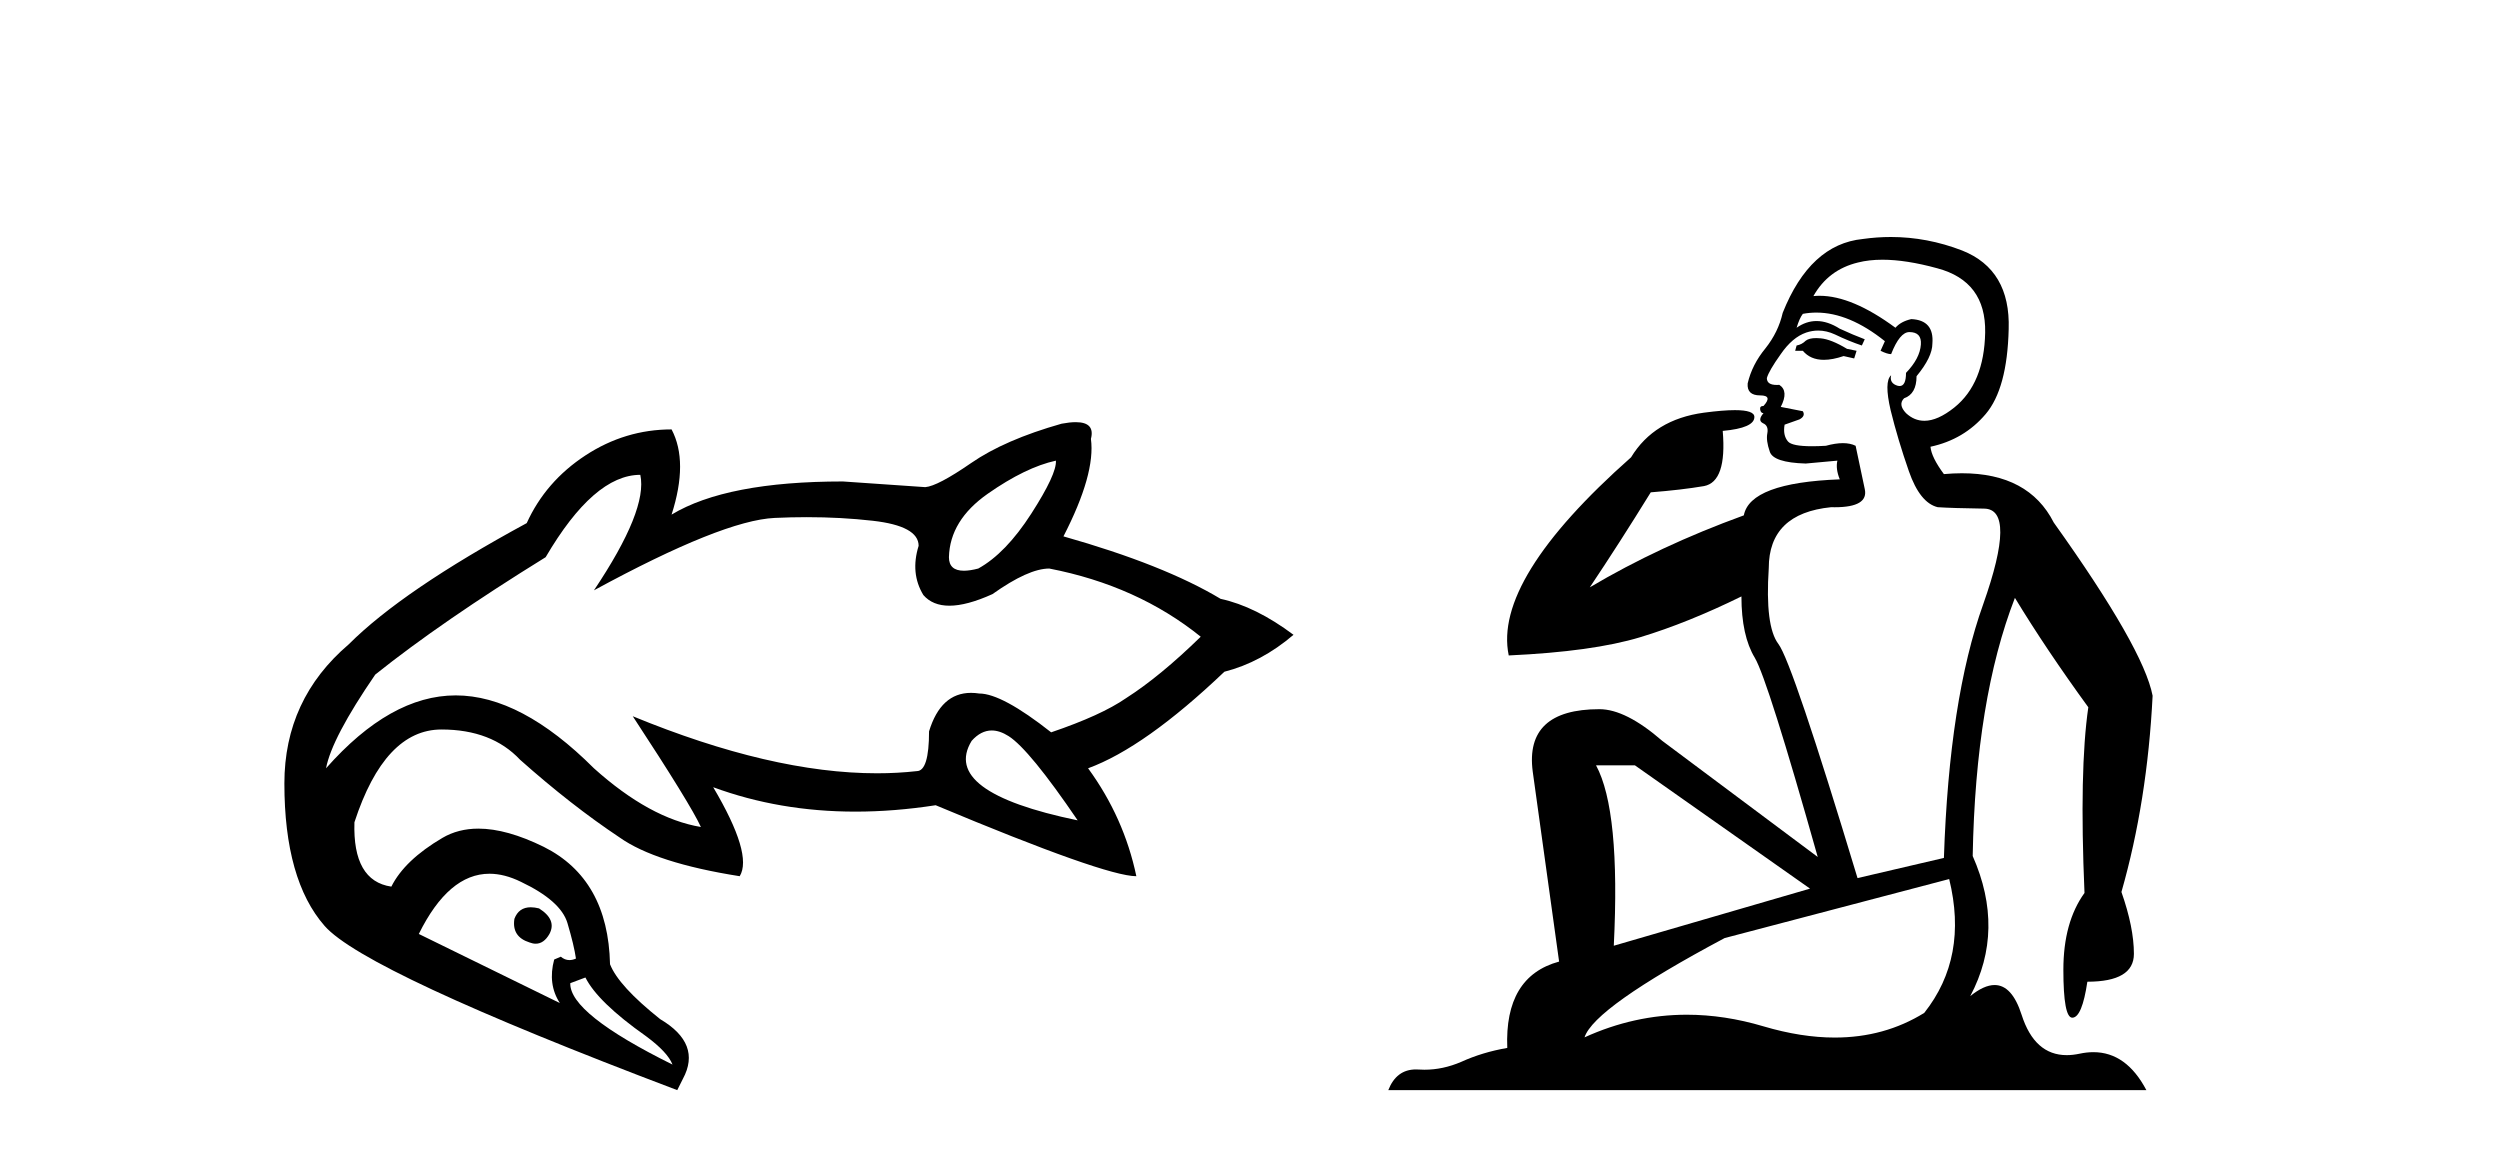
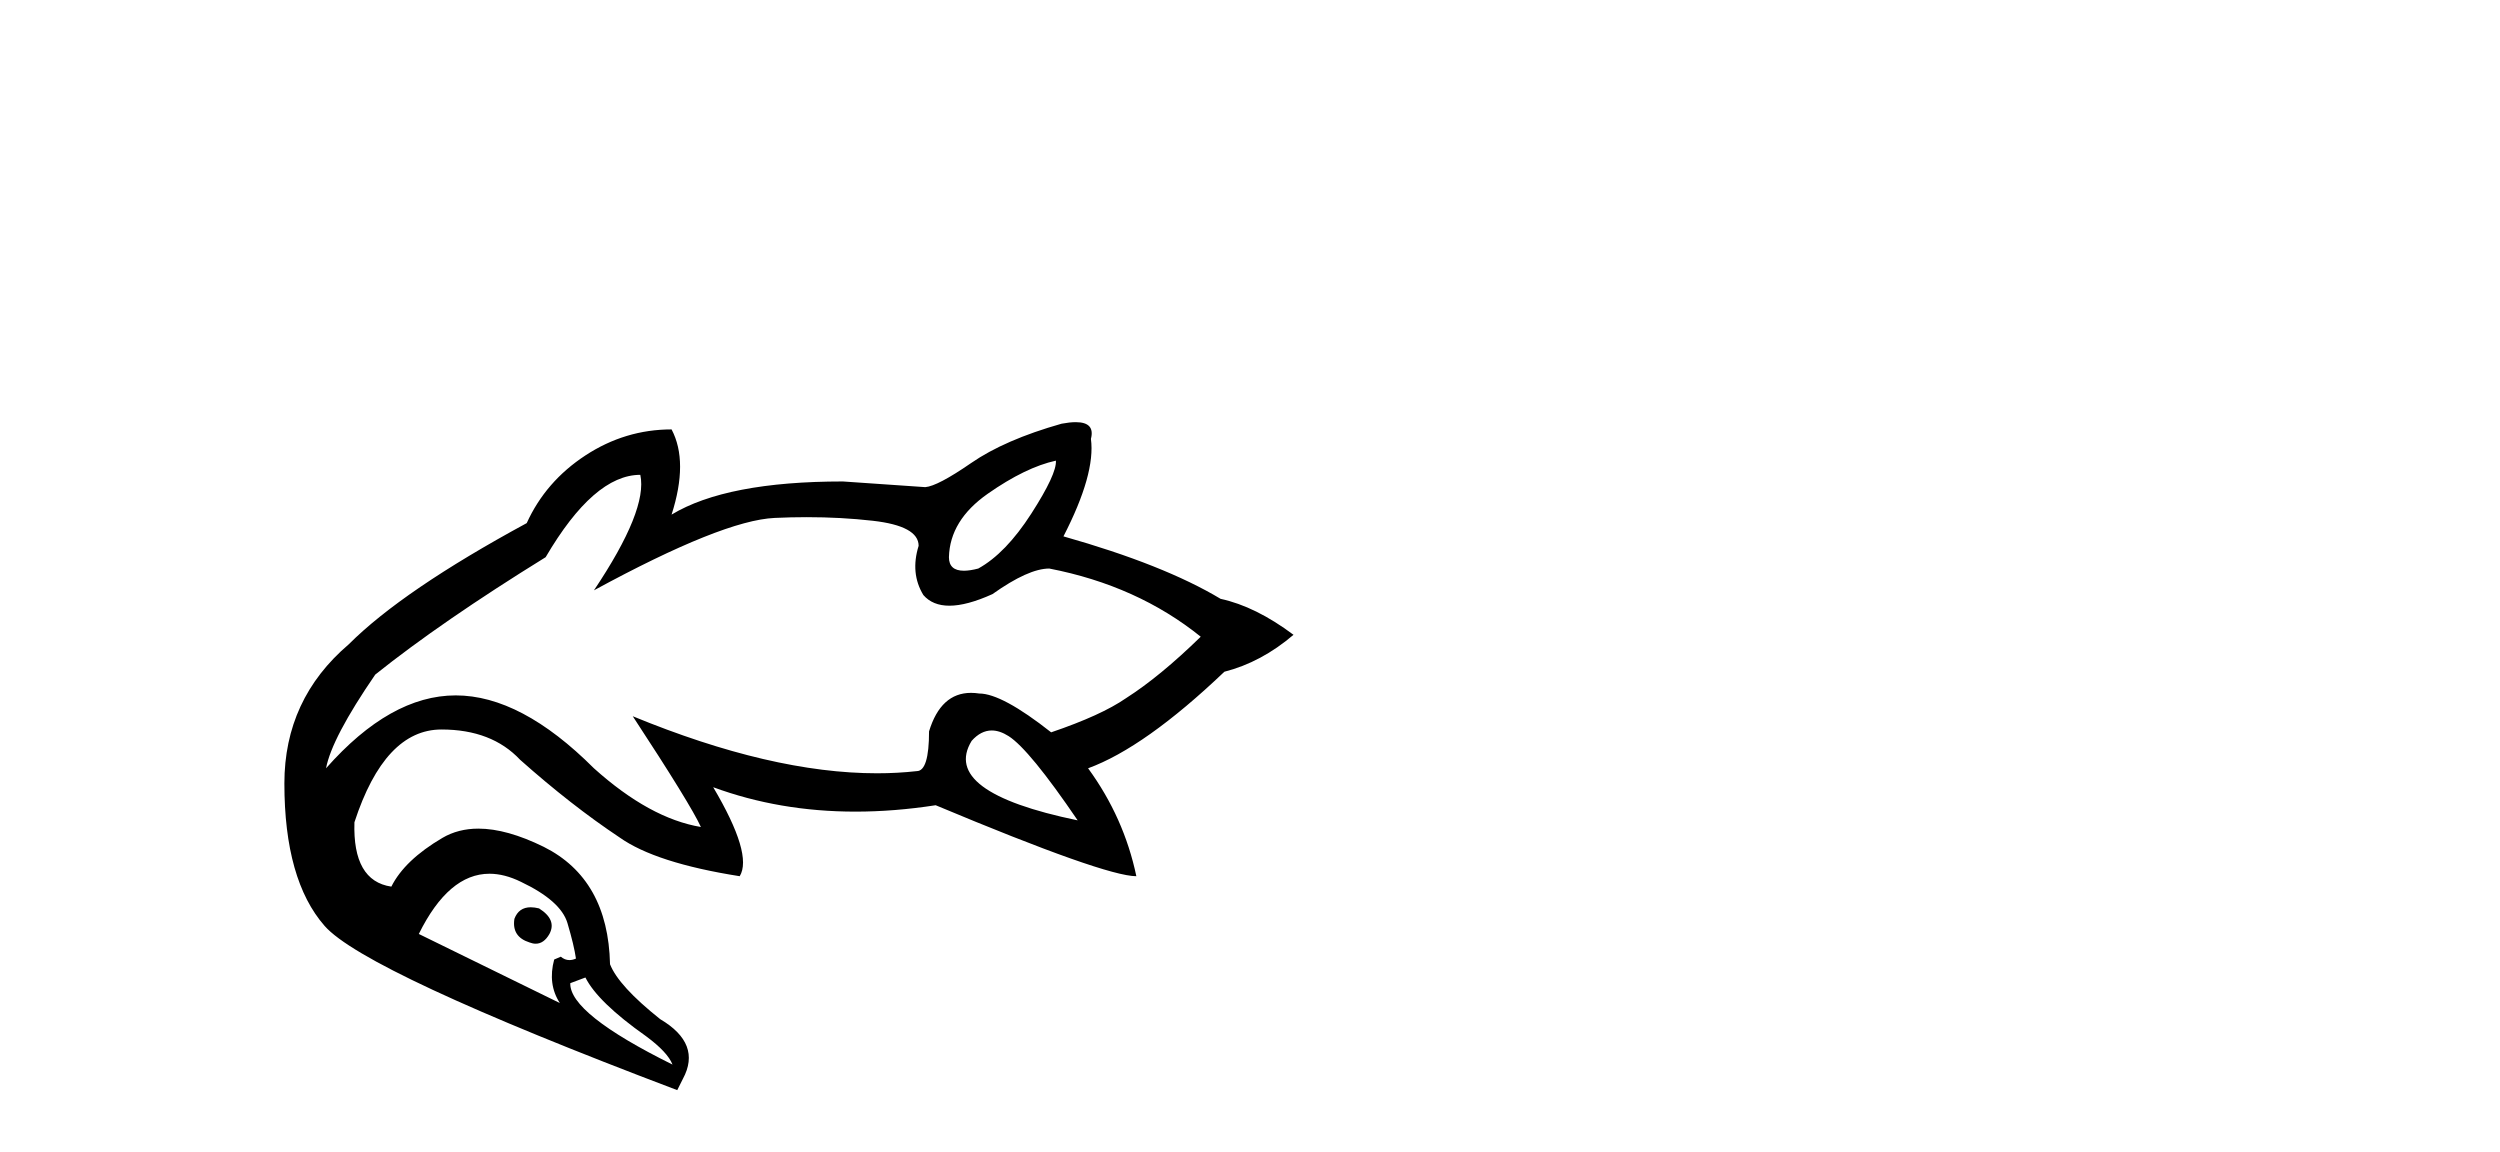
<svg xmlns="http://www.w3.org/2000/svg" width="89.0" height="41.0">
  <path d="M 37.59 16.399 Q 37.624 16.87 36.714 18.286 Q 35.804 19.701 34.826 20.24 Q 34.528 20.318 34.315 20.318 Q 33.782 20.318 33.782 19.836 Q 33.815 18.522 35.163 17.578 Q 36.511 16.635 37.59 16.399 ZM 35.306 26.005 Q 35.59 26.005 35.905 26.205 Q 36.646 26.677 38.365 29.205 Q 33.478 28.194 34.591 26.374 Q 34.92 26.005 35.306 26.005 ZM 22.795 16.904 Q 23.065 18.151 21.144 21.016 Q 25.727 18.522 27.581 18.438 Q 28.16 18.411 28.718 18.411 Q 29.945 18.411 31.069 18.539 Q 32.703 18.724 32.703 19.432 Q 32.4 20.409 32.872 21.184 Q 33.202 21.563 33.798 21.563 Q 34.42 21.563 35.332 21.15 Q 36.613 20.24 37.354 20.24 Q 40.488 20.847 42.746 22.667 Q 41.297 24.082 40.084 24.857 Q 39.207 25.464 37.421 26.071 Q 35.669 24.689 34.86 24.689 Q 34.709 24.666 34.568 24.666 Q 33.491 24.666 33.074 26.037 Q 33.074 27.452 32.636 27.452 Q 31.95 27.529 31.22 27.529 Q 27.463 27.529 22.526 25.498 L 22.526 25.498 Q 24.582 28.632 24.952 29.441 Q 23.132 29.137 21.144 27.351 Q 18.549 24.756 16.224 24.756 Q 13.899 24.756 11.607 27.351 Q 11.809 26.273 13.359 24.015 Q 15.718 22.128 19.425 19.836 Q 21.144 16.904 22.795 16.904 ZM 18.895 32.299 Q 18.467 32.299 18.313 32.71 Q 18.212 33.35 18.853 33.552 Q 18.968 33.596 19.071 33.596 Q 19.362 33.596 19.56 33.249 Q 19.83 32.743 19.19 32.339 Q 19.029 32.299 18.895 32.299 ZM 17.425 31.105 Q 17.96 31.105 18.549 31.395 Q 19.965 32.069 20.201 32.861 Q 20.436 33.653 20.504 34.125 Q 20.383 34.179 20.272 34.179 Q 20.106 34.179 19.965 34.058 L 19.729 34.159 Q 19.493 35.035 19.931 35.709 L 14.91 33.249 Q 15.969 31.105 17.425 31.105 ZM 20.841 34.799 Q 21.279 35.675 22.998 36.888 Q 23.773 37.461 23.941 37.899 Q 20.268 36.08 20.302 35.001 L 20.841 34.799 ZM 38.295 15.029 Q 38.083 15.029 37.792 15.084 Q 35.77 15.657 34.574 16.483 Q 33.377 17.309 32.939 17.342 L 30.007 17.14 Q 25.862 17.14 23.908 18.32 Q 24.514 16.432 23.908 15.287 Q 22.256 15.287 20.841 16.213 Q 19.425 17.14 18.751 18.623 Q 14.337 21.016 12.416 22.937 Q 10.124 24.891 10.124 27.89 Q 10.124 31.328 11.556 32.962 Q 12.989 34.597 24.11 38.809 L 24.312 38.405 Q 24.986 37.158 23.503 36.282 Q 22.02 35.102 21.717 34.327 Q 21.65 31.294 19.358 30.148 Q 18.039 29.499 17.031 29.499 Q 16.313 29.499 15.752 29.828 Q 14.404 30.62 13.932 31.564 Q 12.551 31.362 12.618 29.272 Q 13.696 25.97 15.718 25.97 Q 17.505 25.97 18.516 27.048 Q 20.335 28.666 22.054 29.811 Q 23.335 30.721 26.334 31.193 Q 26.806 30.418 25.39 28.025 L 25.39 28.025 Q 27.752 28.894 30.452 28.894 Q 31.836 28.894 33.31 28.666 Q 39.342 31.193 40.454 31.193 Q 40.016 29.104 38.736 27.351 Q 40.758 26.61 43.588 23.914 Q 44.903 23.577 46.049 22.599 Q 44.701 21.589 43.454 21.319 Q 41.432 20.106 37.859 19.095 Q 39.005 16.87 38.837 15.624 Q 38.992 15.029 38.295 15.029 Z" style="fill:#000000;stroke:none" />
-   <path d="M 64.657 12.036 Q 64.403 12.036 64.284 12.129 Q 64.147 12.266 63.959 12.3 L 63.908 12.488 L 64.181 12.488 Q 64.451 12.81 64.929 12.81 Q 65.238 12.81 65.633 12.676 L 66.009 12.761 L 66.094 12.488 L 65.753 12.419 Q 65.189 12.078 64.813 12.044 Q 64.73 12.036 64.657 12.036 ZM 67.016 9.246 Q 67.855 9.246 68.964 9.55 Q 70.706 10.011 70.672 11.839 Q 70.638 13.649 69.579 14.503 Q 68.985 14.98 68.508 14.98 Q 68.147 14.98 67.854 14.708 Q 67.563 14.401 67.785 14.179 Q 68.229 14.025 68.229 13.393 Q 68.793 12.71 68.793 12.232 Q 68.861 11.395 68.041 11.36 Q 67.666 11.446 67.478 11.668 Q 65.935 10.53 64.776 10.53 Q 64.665 10.53 64.557 10.541 L 64.557 10.541 Q 65.086 9.601 66.145 9.345 Q 66.537 9.246 67.016 9.246 ZM 64.663 11.128 Q 65.83 11.128 67.102 12.146 L 66.948 12.488 Q 67.187 12.607 67.324 12.607 Q 67.631 11.822 67.973 11.822 Q 68.417 11.822 68.383 12.266 Q 68.349 12.761 67.854 13.274 Q 67.854 13.743 67.626 13.743 Q 67.596 13.743 67.563 13.735 Q 67.256 13.649 67.324 13.359 L 67.324 13.359 Q 67.068 13.581 67.307 14.606 Q 67.563 15.648 67.956 16.775 Q 68.349 17.902 68.981 18.056 Q 69.476 18.09 70.638 18.107 Q 71.799 18.124 70.604 21.506 Q 69.391 24.888 69.203 30.542 L 66.128 31.26 Q 63.805 23.573 63.31 22.924 Q 62.832 22.292 62.968 20.225 Q 62.968 18.278 65.189 18.056 Q 65.253 18.058 65.314 18.058 Q 66.531 18.058 66.385 17.407 Q 66.248 16.741 66.06 15.87 Q 65.872 15.776 65.607 15.776 Q 65.343 15.776 65.001 15.87 Q 64.728 15.886 64.508 15.886 Q 63.795 15.886 63.652 15.716 Q 63.464 15.494 63.532 15.118 L 64.062 14.93 Q 64.284 14.811 64.181 14.64 L 63.395 14.486 Q 63.686 13.923 63.344 13.701 Q 63.295 13.704 63.251 13.704 Q 62.9 13.704 62.9 13.461 Q 62.968 13.205 63.395 12.607 Q 63.805 12.01 64.301 11.839 Q 64.514 11.768 64.728 11.768 Q 65.027 11.768 65.326 11.907 Q 65.821 12.146 66.282 12.3 L 66.385 12.078 Q 65.975 11.924 65.496 11.702 Q 65.064 11.429 64.668 11.429 Q 64.298 11.429 63.959 11.668 Q 64.062 11.326 64.181 11.173 Q 64.42 11.128 64.663 11.128 ZM 58.203 27.246 L 64.437 31.635 L 57.451 33.668 Q 57.69 28.851 56.819 27.246 ZM 69.391 31.294 Q 70.074 34.078 68.503 36.059 Q 67.085 36.937 65.319 36.937 Q 64.129 36.937 62.781 36.538 Q 61.391 36.124 60.051 36.124 Q 58.181 36.124 56.409 36.93 Q 56.751 35.871 61.397 33.395 L 69.391 31.294 ZM 67.316 8.437 Q 66.819 8.437 66.316 8.508 Q 64.437 8.696 63.464 11.138 Q 63.31 11.822 62.849 12.402 Q 62.371 12.983 62.217 13.649 Q 62.183 14.076 62.661 14.076 Q 63.122 14.076 62.781 14.452 Q 62.644 14.452 62.661 14.572 Q 62.678 14.708 62.781 14.708 Q 62.558 14.965 62.763 15.067 Q 62.968 15.152 62.917 15.426 Q 62.866 15.682 63.003 16.075 Q 63.122 16.468 64.284 16.502 L 65.411 16.399 L 65.411 16.399 Q 65.343 16.69 65.496 17.065 Q 62.302 17.185 62.08 18.347 Q 59.074 19.44 56.597 20.909 Q 57.639 19.354 58.767 17.527 Q 59.86 17.441 60.662 17.305 Q 61.482 17.151 61.329 15.34 Q 62.456 15.238 62.456 14.845 Q 62.456 14.601 61.763 14.601 Q 61.341 14.601 60.662 14.691 Q 58.886 14.93 58.066 16.28 Q 53.147 20.635 53.711 23.334 Q 56.7 23.197 58.391 22.685 Q 60.082 22.173 61.995 21.233 Q 61.995 22.634 62.473 23.42 Q 62.934 24.205 64.711 30.508 L 59.176 26.374 Q 57.878 25.247 56.939 25.247 Q 54.274 25.247 54.565 27.468 L 55.504 34.232 Q 53.557 34.761 53.659 37.306 Q 52.771 37.46 52.02 37.802 Q 51.371 38.082 50.709 38.082 Q 50.604 38.082 50.499 38.075 Q 50.452 38.072 50.407 38.072 Q 49.712 38.072 49.423 38.809 L 76.411 38.809 Q 75.699 37.457 74.525 37.457 Q 74.29 37.457 74.037 37.511 Q 73.794 37.563 73.576 37.563 Q 72.429 37.563 71.97 36.128 Q 71.63 35.067 71.008 35.067 Q 70.628 35.067 70.142 35.461 Q 71.389 33.104 70.228 30.474 Q 70.33 24.888 71.731 21.284 Q 72.841 23.112 74.344 25.179 Q 74.02 27.399 74.208 31.789 Q 73.456 32.831 73.456 34.522 Q 73.456 36.23 73.774 36.23 Q 73.777 36.23 73.781 36.23 Q 74.122 36.213 74.31 34.949 Q 75.967 34.949 75.967 33.958 Q 75.967 33.019 75.523 31.755 Q 76.445 28.527 76.633 24.769 Q 76.309 23.078 73.114 18.603 Q 72.222 16.848 69.843 16.848 Q 69.535 16.848 69.203 16.878 Q 68.759 16.28 68.725 15.904 Q 69.92 15.648 70.689 14.742 Q 71.458 13.837 71.509 11.719 Q 71.577 9.601 69.852 8.918 Q 68.606 8.437 67.316 8.437 Z" style="fill:#000000;stroke:none" />
</svg>